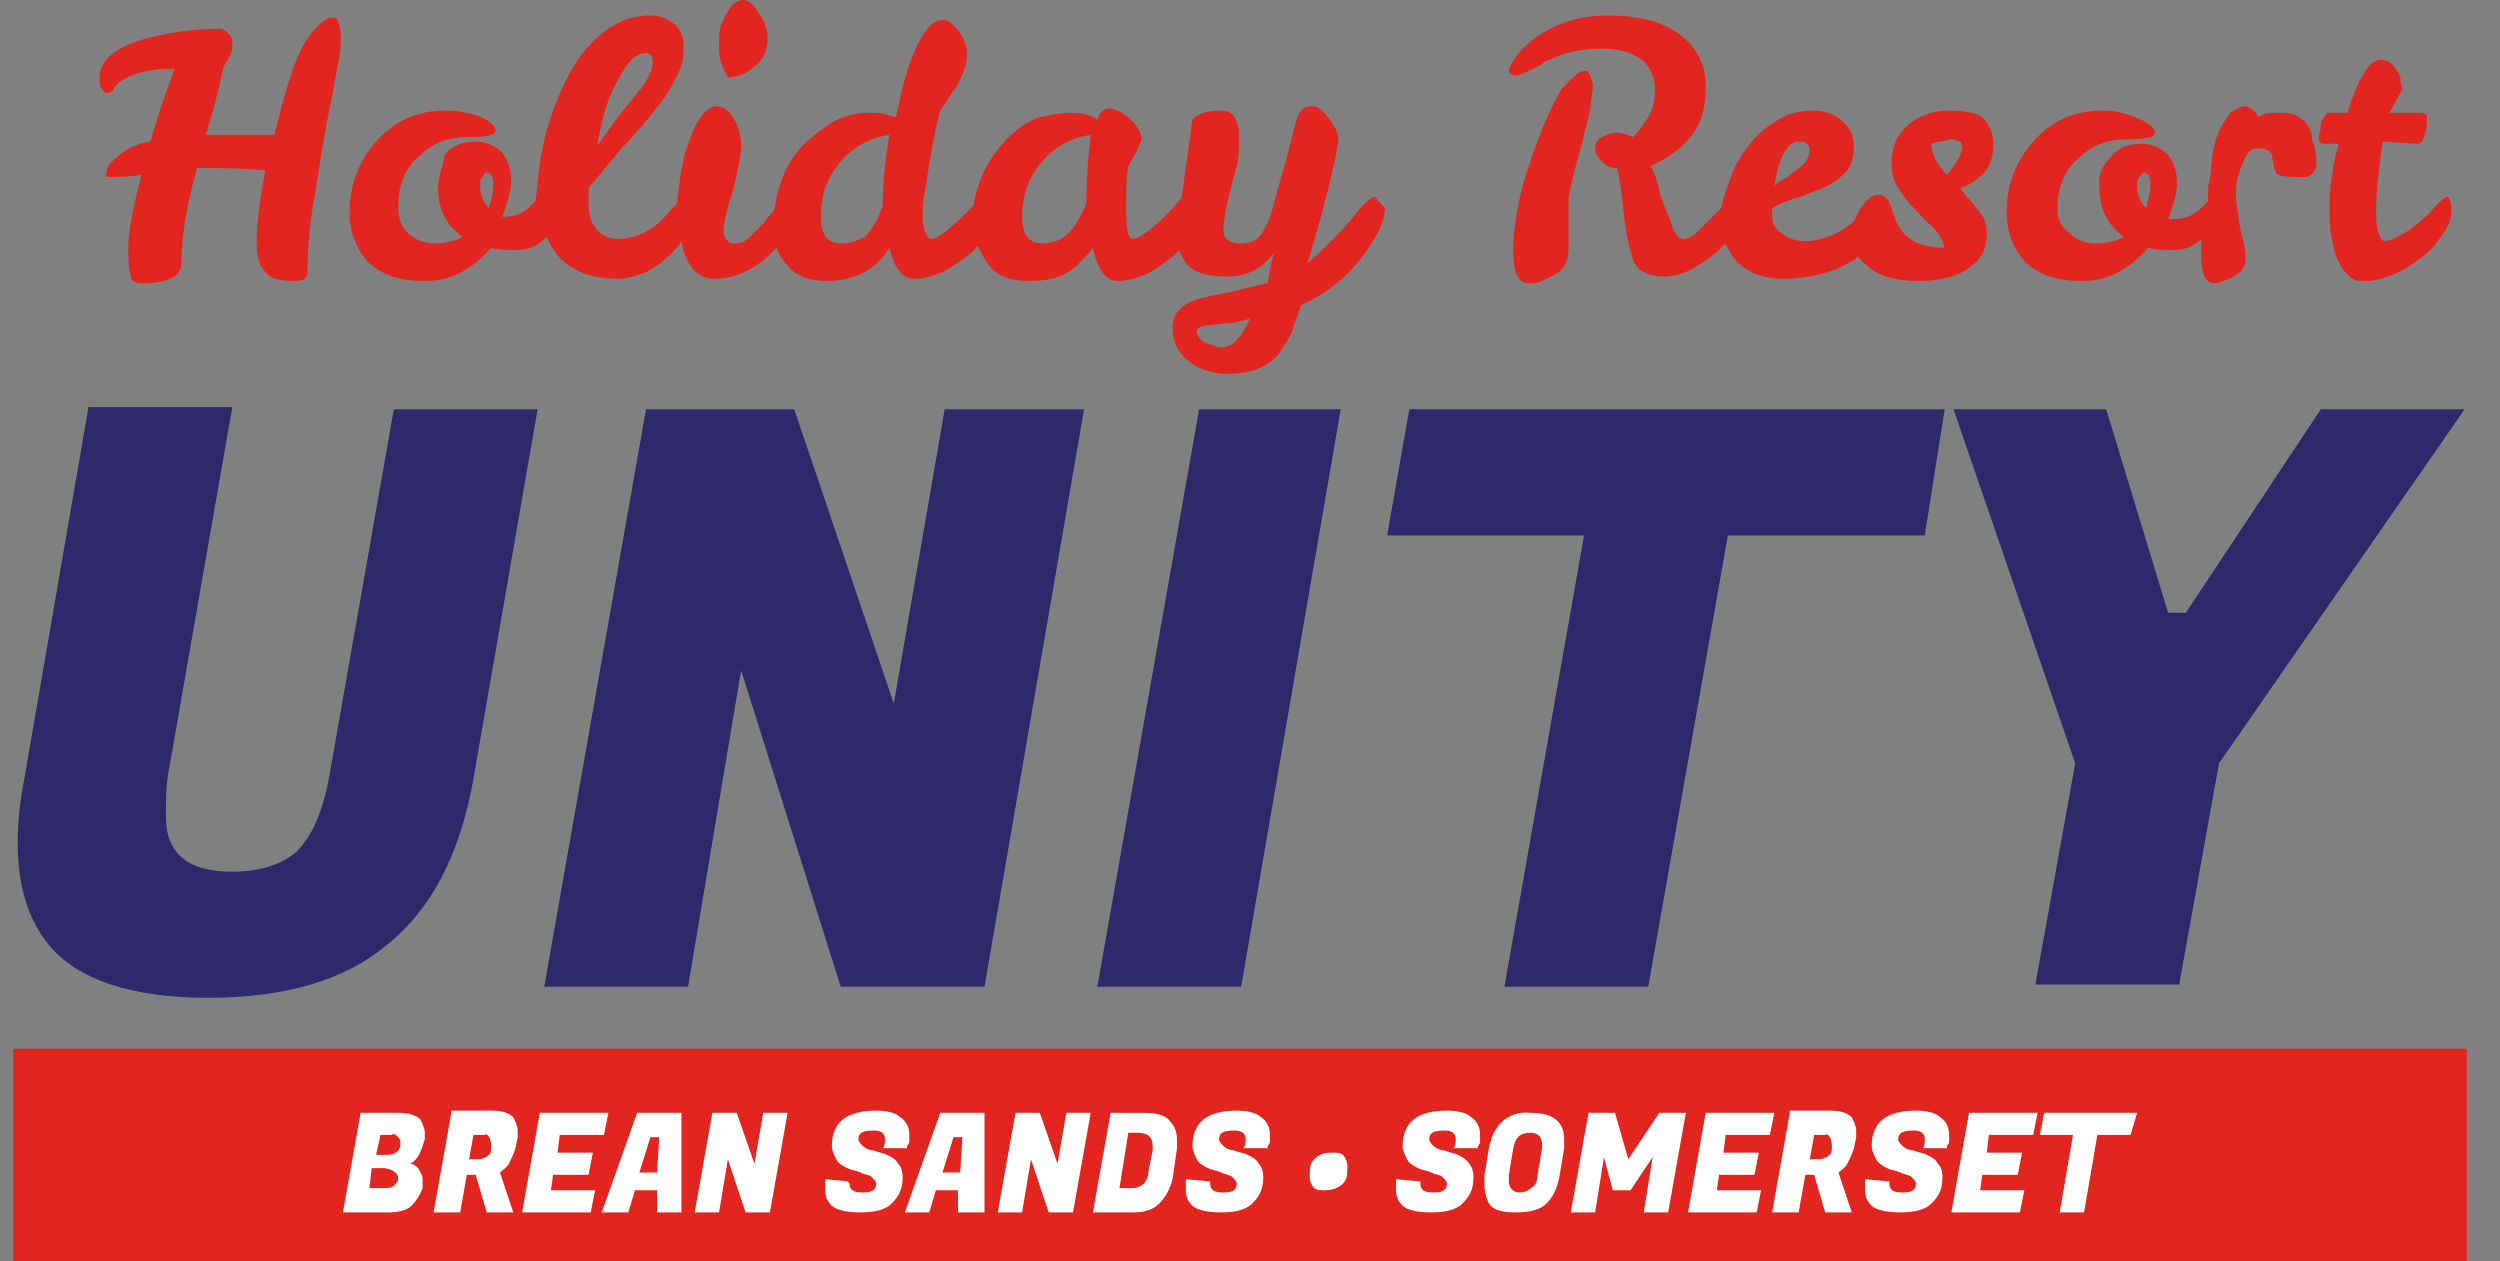
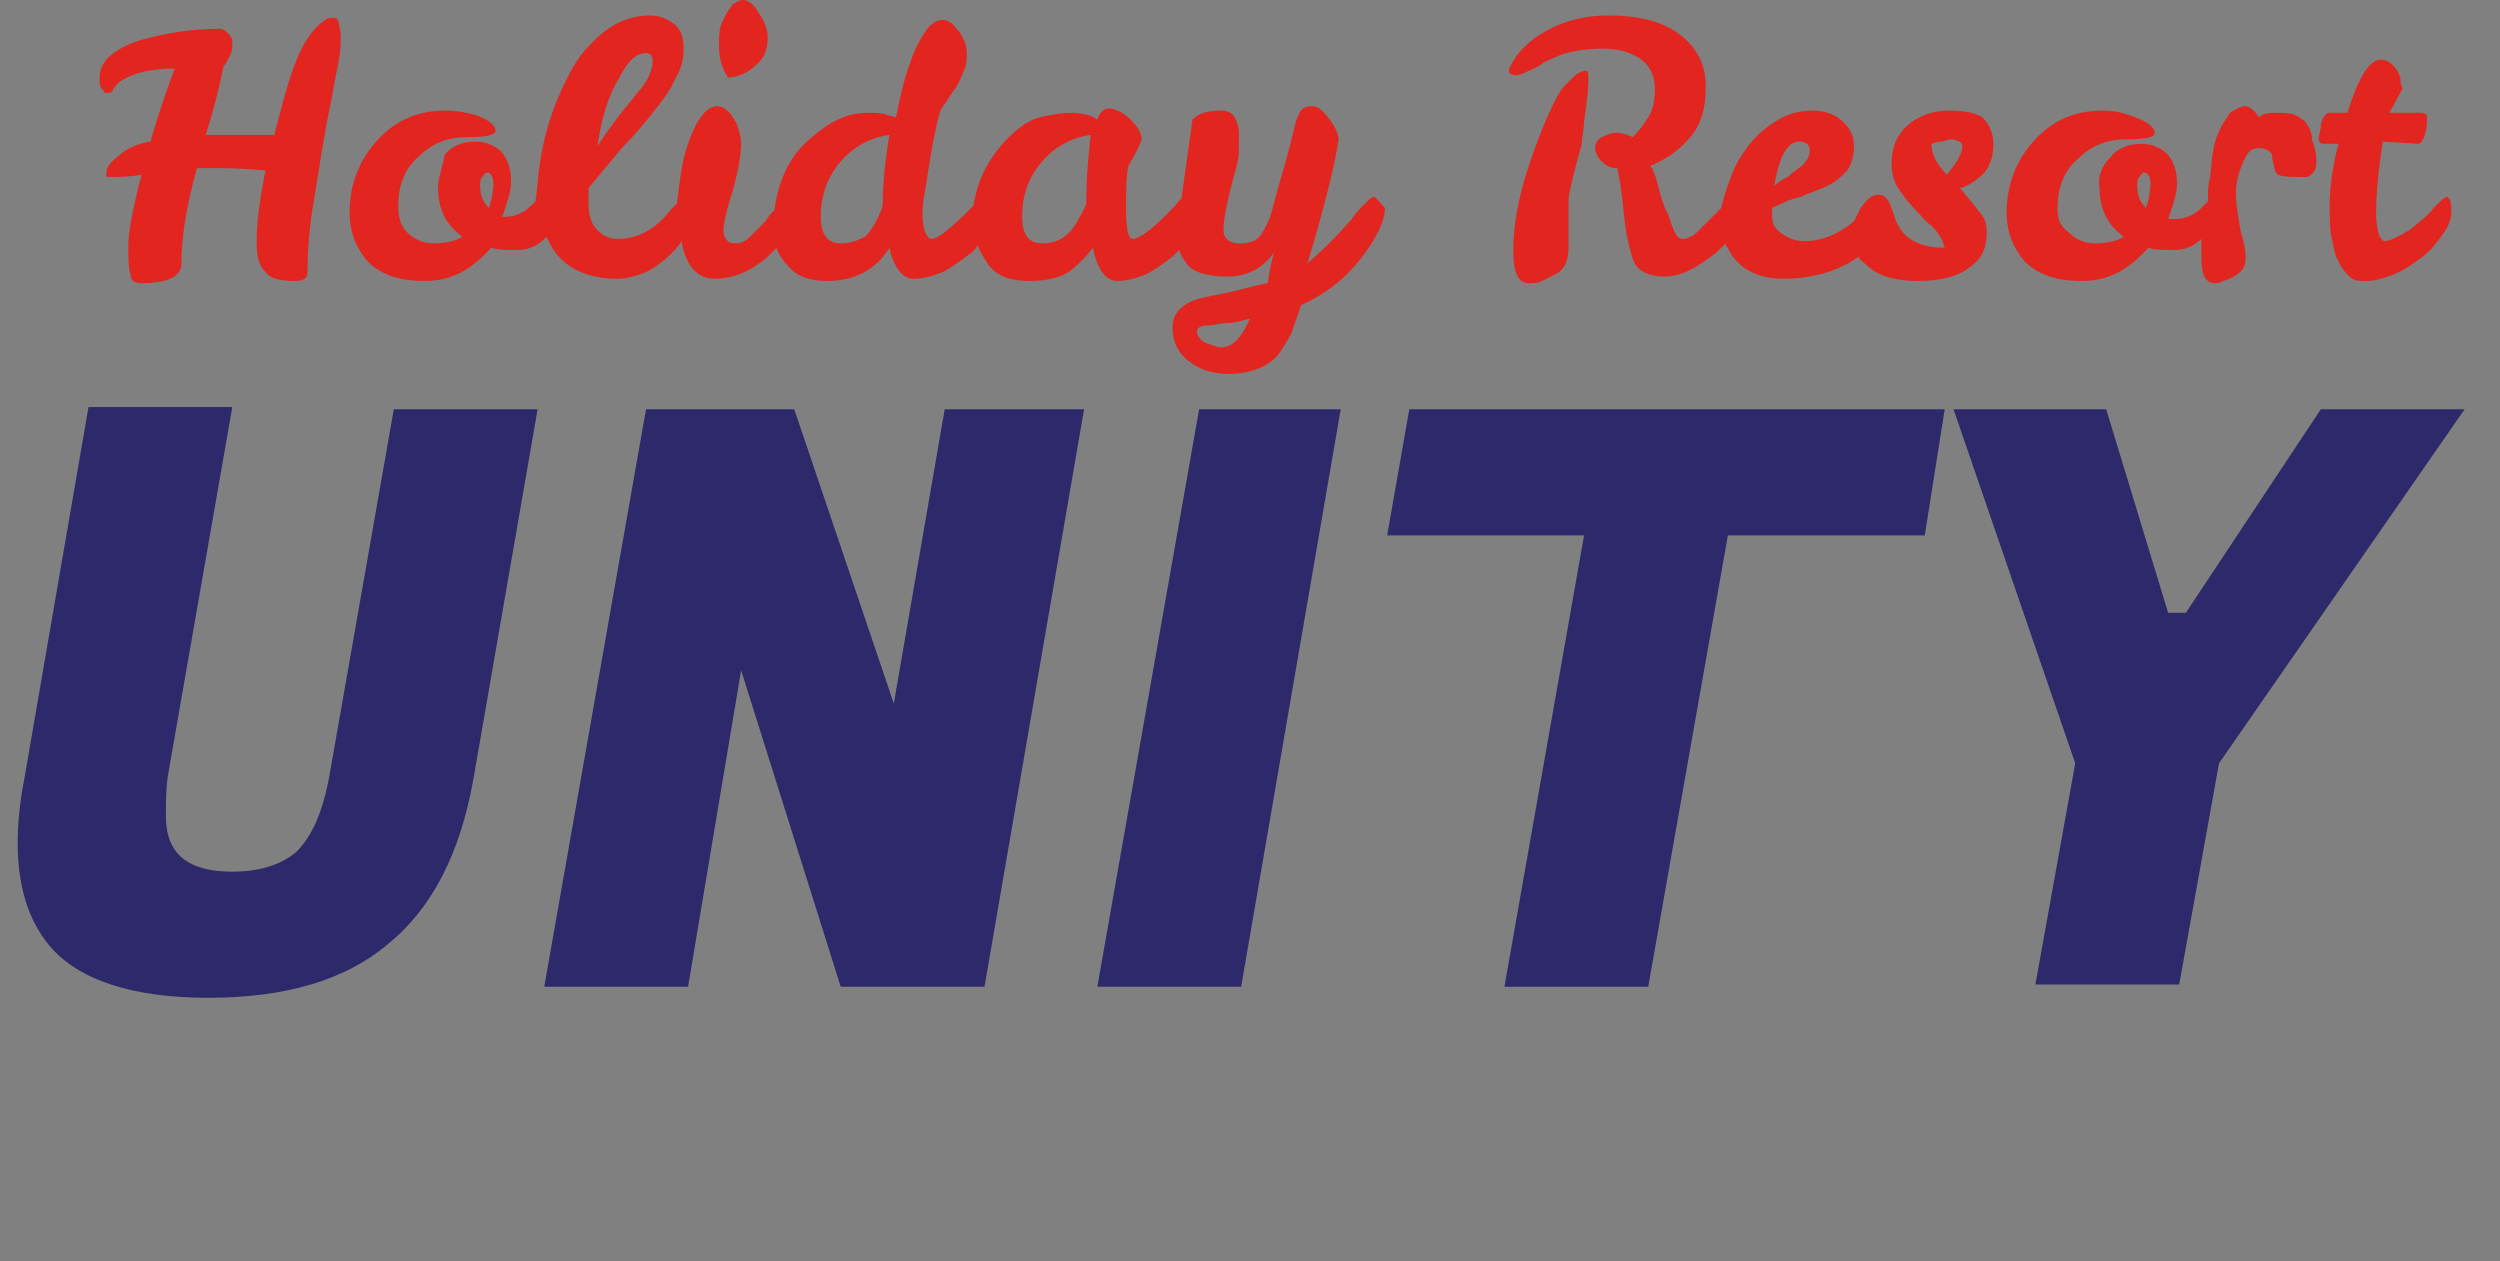
<svg xmlns="http://www.w3.org/2000/svg" version="1.1" id="Layer_1" x="0px" y="0px" viewBox="0 0 113 57" style="enable-background:new 0 0 113 57;" xml:space="preserve">
  <rect x="0" y="0" width="113" height="57" fill="#808080" stroke="none" />
  <style type="text/css">
	.st0{fill:#2E296A;}
	.st1{fill:#E3251F;}
	.st2{fill:#FFFFFF;}
</style>
  <g>
    <path class="st0" d="M21.4,35.2l2.9-16.7h-6.5L14.9,35c-0.3,1.7-0.8,2.8-1.5,3.5c-0.7,0.6-1.7,0.9-2.9,0.9c-2,0-3-0.8-3-2.5   c0-0.7,0-1.3,0.1-1.9l2.9-16.6H4L1.1,35.2c-0.2,1-0.3,2-0.3,2.9c0,2,0.5,3.5,1.4,4.6c1.3,1.6,3.8,2.4,7.2,2.4   c3.5,0,6.2-0.8,8.1-2.4C19.5,41.1,20.8,38.6,21.4,35.2 M42.7,18.5l-2.3,13.3l-4.5-13.3h-6.7l-4.6,26.1h6.5l2.4-14.3l4.5,14.3h6.5   l4.5-26.1H42.7L42.7,18.5z M54.2,18.5l-4.6,26.1h6.5l4.5-26.1H54.2L54.2,18.5z M87.9,18.5H63.7l-1,5.7h8.9L68,44.6h6.5l3.6-20.4   h8.9L87.9,18.5L87.9,18.5z M98,27.7l-2.8-9.2h-6.9l5.5,16l-1.8,10h6.5l1.8-10l11.1-16h-6.5l-6.1,9.2H98L98,27.7z" />
-     <polygon class="st1" points="0.6,57 111.5,57 111.5,47.4 0.6,47.4 0.6,57  " />
-     <path class="st2" d="M16.3,50.3l-0.8,4.5h2.1c0.4,0,0.8-0.1,1-0.3c0.2-0.2,0.4-0.5,0.5-0.8l0-0.2c0-0.1,0-0.2,0-0.2   c0-0.2-0.1-0.3-0.2-0.5c-0.1-0.1-0.2-0.2-0.4-0.2l0,0c0.1,0,0.2-0.1,0.3-0.2c0.1-0.1,0.2-0.3,0.3-0.6l0.1-0.3c0-0.1,0-0.2,0-0.3   c0-0.2-0.1-0.4-0.2-0.6c-0.2-0.2-0.5-0.3-1-0.3H16.3L16.3,50.3z M18,53.3c0,0.1-0.1,0.2-0.2,0.3c-0.1,0.1-0.3,0.1-0.5,0.1h0h-0.6   l0.1-0.9h0.6C17.9,52.9,18,53.1,18,53.3 M18,51.4c0.1,0.1,0.1,0.2,0.1,0.3c0,0.3-0.2,0.5-0.6,0.5h-0.5l0.2-0.9h0.5   C17.8,51.2,17.9,51.3,18,51.4 M20.4,50.3l-0.8,4.5h1.2l0.3-1.7h0.4l0.5,1.7h1.2l-0.6-1.8c0.1-0.1,0.3-0.2,0.4-0.4   c0.1-0.2,0.2-0.4,0.3-0.7l0.1-0.5c0-0.1,0-0.2,0-0.3c0-0.2-0.1-0.4-0.2-0.6c-0.2-0.2-0.5-0.3-1-0.3H20.4L20.4,50.3z M22.2,51.8   c0,0.2,0,0.3-0.1,0.4c-0.1,0.1-0.3,0.2-0.5,0.2h-0.4l0.2-1.1h0.5C22,51.2,22.2,51.4,22.2,51.8 M26.9,53.8h-2l0.1-0.7h1.6l0.2-1   h-1.6l0.1-0.8h2l0.2-1h-3.1l-0.8,4.5h3.1L26.9,53.8L26.9,53.8z M30.8,54.8l0-4.5h-2l-1.6,4.5h1.2l0.3-1h1l0,1H30.8L30.8,54.8z    M29.8,51.4l-0.1,1.6h-0.8l0.5-1.6H29.8L29.8,51.4z M34.5,50.3l-0.4,2.3l-0.8-2.3h-1.1l-0.8,4.5h1.1l0.4-2.4l0.8,2.4h1.1l0.8-4.5   H34.5L34.5,50.3z M38.4,53.4L38.4,53.4l-1.1-0.1l0,0.1c0,0.1,0,0.3,0,0.4c0,0.3,0.1,0.5,0.3,0.7c0.2,0.2,0.7,0.3,1.3,0.3   s1.1-0.1,1.4-0.4c0.3-0.3,0.5-0.6,0.5-1.2c0-0.3-0.1-0.5-0.2-0.6c-0.1-0.2-0.3-0.3-0.5-0.4c-0.2-0.1-0.4-0.1-0.6-0.2   c-0.2,0-0.4-0.1-0.5-0.2c-0.1-0.1-0.2-0.2-0.2-0.3c0-0.3,0.2-0.4,0.7-0.4c0.3,0,0.5,0.1,0.5,0.4c0,0.1,0,0.3-0.1,0.4h1.1l0-0.1   c0,0,0.1-0.1,0.1-0.2c0-0.1,0-0.2,0-0.3c0-0.3-0.1-0.6-0.4-0.8c-0.2-0.2-0.6-0.3-1.1-0.3c-1.3,0-2,0.5-2,1.6c0,0.2,0.1,0.4,0.2,0.6   c0.1,0.2,0.3,0.3,0.5,0.4c0.2,0.1,0.4,0.1,0.6,0.2c0.2,0.1,0.4,0.1,0.5,0.2c0.1,0.1,0.2,0.2,0.2,0.3c0,0.3-0.2,0.4-0.6,0.4   c-0.4,0-0.6-0.1-0.6-0.4C38.3,53.4,38.3,53.4,38.4,53.4 M44.5,54.8l0-4.5h-2l-1.6,4.5H42l0.3-1h1l0,1H44.5L44.5,54.8z M43.5,51.4   l-0.1,1.6h-0.8l0.5-1.6H43.5L43.5,51.4z M48.2,50.3l-0.4,2.3L47,50.3h-1.1l-0.8,4.5h1.1l0.4-2.4l0.8,2.4h1.1l0.8-4.5H48.2   L48.2,50.3z M50.2,50.3l-0.8,4.5h1.8c0.5,0,0.9-0.1,1.2-0.4c0.3-0.3,0.5-0.7,0.6-1.1l0.2-1.4c0-0.1,0-0.2,0-0.4   c0-0.3-0.1-0.6-0.3-0.8c-0.2-0.3-0.6-0.4-1.2-0.4H50.2L50.2,50.3z M52.1,51.8c0,0.1,0,0.2,0,0.2l-0.2,1c0,0.2-0.1,0.4-0.2,0.5   c-0.1,0.1-0.3,0.2-0.5,0.2h-0.6l0.4-2.5h0.4C51.9,51.2,52.1,51.4,52.1,51.8 M54.7,53.4L54.7,53.4l-1.1-0.1l0,0.1c0,0.1,0,0.3,0,0.4   c0,0.3,0.1,0.5,0.3,0.7c0.2,0.2,0.7,0.3,1.3,0.3c0.6,0,1.1-0.1,1.4-0.4c0.3-0.3,0.5-0.6,0.5-1.2c0-0.3-0.1-0.5-0.2-0.6   c-0.1-0.2-0.3-0.3-0.5-0.4c-0.2-0.1-0.4-0.1-0.6-0.2c-0.2,0-0.4-0.1-0.5-0.2c-0.1-0.1-0.2-0.2-0.2-0.3c0-0.3,0.2-0.4,0.7-0.4   c0.3,0,0.5,0.1,0.5,0.4c0,0.1,0,0.3-0.1,0.4h1.1l0-0.1c0,0,0.1-0.1,0.1-0.2c0-0.1,0-0.2,0-0.3c0-0.3-0.1-0.6-0.4-0.8   c-0.2-0.2-0.6-0.3-1.1-0.3c-1.3,0-2,0.5-2,1.6c0,0.2,0.1,0.4,0.2,0.6c0.1,0.2,0.3,0.3,0.5,0.4c0.2,0.1,0.4,0.1,0.6,0.2   c0.2,0.1,0.4,0.1,0.5,0.2c0.1,0.1,0.2,0.2,0.2,0.3c0,0.3-0.2,0.4-0.6,0.4c-0.4,0-0.6-0.1-0.6-0.4C54.7,53.4,54.7,53.4,54.7,53.4    M59.4,53.7c0.1,0.1,0.3,0.1,0.5,0.1c0.3,0,0.6-0.1,0.8-0.3c0.2-0.2,0.2-0.4,0.2-0.8c0-0.2-0.1-0.4-0.2-0.5   c-0.1-0.1-0.3-0.1-0.5-0.1c-0.4,0-0.6,0.1-0.8,0.3c-0.2,0.2-0.2,0.4-0.2,0.8C59.2,53.4,59.3,53.6,59.4,53.7 M64.2,53.4L64.2,53.4   l-1.1-0.1l0,0.1c0,0.1,0,0.3,0,0.4c0,0.3,0.1,0.5,0.3,0.7c0.2,0.2,0.7,0.3,1.3,0.3c0.6,0,1.1-0.1,1.4-0.4c0.3-0.3,0.5-0.6,0.5-1.2   c0-0.3-0.1-0.5-0.2-0.6c-0.1-0.2-0.3-0.3-0.5-0.4c-0.2-0.1-0.4-0.1-0.6-0.2c-0.2,0-0.4-0.1-0.5-0.2c-0.1-0.1-0.2-0.2-0.2-0.3   c0-0.3,0.2-0.4,0.7-0.4c0.3,0,0.5,0.1,0.5,0.4c0,0.1,0,0.3-0.1,0.4h1.1l0-0.1c0,0,0.1-0.1,0.1-0.2c0-0.1,0-0.2,0-0.3   c0-0.3-0.1-0.6-0.4-0.8c-0.2-0.2-0.6-0.3-1.1-0.3c-1.3,0-2,0.5-2,1.6c0,0.2,0.1,0.4,0.2,0.6c0.1,0.2,0.3,0.3,0.5,0.4   c0.2,0.1,0.4,0.1,0.6,0.2c0.2,0.1,0.4,0.1,0.5,0.2c0.1,0.1,0.2,0.2,0.2,0.3c0,0.3-0.2,0.4-0.6,0.4c-0.4,0-0.6-0.1-0.6-0.4   C64.2,53.4,64.2,53.4,64.2,53.4 M67.3,51.9l-0.2,1.2c0,0.2,0,0.3,0,0.5c0,0.3,0.1,0.6,0.2,0.8c0.2,0.3,0.6,0.4,1.2,0.4   c0.6,0,1.1-0.1,1.4-0.4c0.3-0.3,0.5-0.7,0.6-1.3l0.2-1.2c0-0.2,0-0.3,0-0.4c0-0.8-0.5-1.2-1.5-1.2C68.2,50.2,67.5,50.8,67.3,51.9    M68.2,53.4c0-0.1,0-0.2,0-0.3l0.2-1.2c0.1-0.5,0.3-0.7,0.8-0.7c0.3,0,0.5,0.2,0.5,0.5c0,0.1,0,0.1,0,0.2l-0.2,1.2   c0,0.3-0.1,0.5-0.3,0.6c-0.1,0.1-0.3,0.2-0.5,0.2C68.4,53.9,68.2,53.7,68.2,53.4 M71.8,50.3l-0.8,4.5h1.1l0.4-2.5l0.4,1.5h0.8   l1-1.5l-0.4,2.5h1.1l0.8-4.5h-1.2l-1.4,2.1L73,50.3H71.8L71.8,50.3z M79.6,53.8h-2l0.1-0.7h1.6l0.2-1h-1.6l0.1-0.8h2l0.2-1h-3.1   l-0.8,4.5h3.1L79.6,53.8L79.6,53.8z M80.9,50.3l-0.8,4.5h1.2l0.3-1.7H82l0.5,1.7h1.2l-0.6-1.8c0.1-0.1,0.3-0.2,0.4-0.4   c0.1-0.2,0.2-0.4,0.3-0.7l0.1-0.5c0-0.1,0-0.2,0-0.3c0-0.2-0.1-0.4-0.2-0.6c-0.2-0.2-0.5-0.3-1-0.3H80.9L80.9,50.3z M82.8,51.8   c0,0.2,0,0.3-0.1,0.4c-0.1,0.1-0.3,0.2-0.5,0.2h-0.4l0.2-1.1h0.5C82.6,51.2,82.8,51.4,82.8,51.8 M85.4,53.4L85.4,53.4l-1.1-0.1   l0,0.1c0,0.1,0,0.3,0,0.4c0,0.3,0.1,0.5,0.3,0.7c0.2,0.2,0.7,0.3,1.3,0.3c0.6,0,1.1-0.1,1.4-0.4c0.3-0.3,0.5-0.6,0.5-1.2   c0-0.3-0.1-0.5-0.2-0.6c-0.1-0.2-0.3-0.3-0.5-0.4c-0.2-0.1-0.4-0.1-0.6-0.2c-0.2,0-0.4-0.1-0.5-0.2c-0.1-0.1-0.2-0.2-0.2-0.3   c0-0.3,0.2-0.4,0.7-0.4c0.3,0,0.5,0.1,0.5,0.4c0,0.1,0,0.3-0.1,0.4h1.1l0-0.1c0,0,0.1-0.1,0.1-0.2c0-0.1,0-0.2,0-0.3   c0-0.3-0.1-0.6-0.4-0.8c-0.2-0.2-0.6-0.3-1.1-0.3c-1.3,0-2,0.5-2,1.6c0,0.2,0.1,0.4,0.2,0.6c0.1,0.2,0.3,0.3,0.5,0.4   c0.2,0.1,0.4,0.1,0.6,0.2c0.2,0.1,0.4,0.1,0.5,0.2c0.1,0.1,0.2,0.2,0.2,0.3c0,0.3-0.2,0.4-0.6,0.4c-0.4,0-0.6-0.1-0.6-0.4   C85.4,53.4,85.4,53.4,85.4,53.4 M91.5,53.8h-2l0.1-0.7h1.6l0.2-1h-1.6l0.1-0.8h2l0.2-1H89l-0.8,4.5h3.1L91.5,53.8L91.5,53.8z    M96.6,50.3h-4.2l-0.2,1h1.5l-0.6,3.5h1.1l0.6-3.5h1.5L96.6,50.3L96.6,50.3z" />
    <path class="st1" d="M34.1,3c0.4-0.3,0.6-0.7,0.6-1.3c0-0.3-0.1-0.7-0.4-1.1C34.1,0.2,33.8,0,33.6,0c-0.2,0-0.3,0.1-0.5,0.2   c-0.1,0.2-0.3,0.4-0.4,0.7c-0.2,0.3-0.2,0.7-0.2,1.2c0,0.5,0.1,0.9,0.4,1.4C33.3,3.5,33.8,3.3,34.1,3" />
-     <path class="st1" d="M71.7,3.2c-0.2,0-0.4,0.1-0.6,0.3c-0.2,0.2-0.3,0.3-0.5,0.5c-0.5,0.8-1,2-1.5,3.5c-0.5,1.5-0.7,2.8-0.7,3.8   c0,1,0.2,1.5,0.7,1.5c0.2,0,0.4,0,0.6-0.1c0.2-0.1,0.4-0.2,0.6-0.3c0.4-0.2,0.6-0.6,0.6-1.2V9c0-0.2,0.2-1.1,0.6-2.5   c0.1-0.5,0.3-1.1,0.4-1.7c0-0.3,0.1-0.7,0.1-1C71.9,3.4,71.8,3.2,71.7,3.2" />
+     <path class="st1" d="M71.7,3.2c-0.2,0-0.4,0.1-0.6,0.3c-0.2,0.2-0.3,0.3-0.5,0.5c-0.5,0.8-1,2-1.5,3.5c-0.5,1.5-0.7,2.8-0.7,3.8   c0,1,0.2,1.5,0.7,1.5c0.2,0,0.4,0,0.6-0.1c0.2-0.1,0.4-0.2,0.6-0.3c0.4-0.2,0.6-0.6,0.6-1.2V9c0-0.2,0.2-1.1,0.6-2.5   c0-0.3,0.1-0.7,0.1-1C71.9,3.4,71.8,3.2,71.7,3.2" />
    <path class="st1" d="M110.6,8.9c-0.1,0-0.3,0.2-0.6,0.5c-0.2,0.3-0.6,0.6-1.1,1c-0.5,0.3-0.9,0.5-1.1,0.5c-0.2,0-0.4-0.4-0.4-1.3   c0-0.8,0.1-1.9,0.3-3.2l1.6,0.1c0.1,0,0.2-0.1,0.3-0.4c0.1-0.3,0.1-0.5,0.1-0.7c0-0.1,0-0.1,0-0.2c0,0-0.1-0.1-0.3-0.1   c-0.2,0-0.7,0-1.4,0l0.6-1.1c-0.1-0.2-0.1-0.3-0.1-0.5c-0.2-0.5-0.5-0.8-0.9-0.8c-0.5,0-1,0.8-1.5,2.4c-0.2,0-0.3,0-0.5,0h-0.4   c-0.2,0.2-0.3,0.4-0.3,0.6c0,0.2-0.1,0.4-0.1,0.6c0,0.1,0.1,0.2,0.2,0.2h0.7c-0.3,1.1-0.4,2.1-0.4,2.7c0,0.7,0,1.2,0.1,1.6   c0.1,0.4,0.1,0.7,0.3,1c0.1,0.3,0.3,0.5,0.5,0.7c0.2,0.2,0.4,0.2,0.8,0.2c0.3,0,0.7-0.1,1.2-0.3c0.5-0.2,0.9-0.5,1.3-0.8   c0.4-0.3,0.7-0.7,0.9-1c0.3-0.4,0.4-0.7,0.4-1.1C110.8,9.1,110.7,8.9,110.6,8.9" />
    <path class="st1" d="M15.1,0.8c-0.1,0-0.3,0-0.4,0.1c-0.3,0.2-0.6,0.5-0.9,1c-0.5,0.8-0.9,2.2-1.4,4.2c-0.9,0-2,0-3.1,0   C9.8,4.5,10,3.5,10.1,3c0.1-0.1,0.2-0.3,0.3-0.5c0.1-0.2,0.1-0.4,0.1-0.6c0-0.2-0.1-0.3-0.2-0.4C10.1,1.3,10,1.3,10,1.3h0   c-1.4,0-2.5,0.2-3.6,0.5c-1.3,0.4-1.9,1-1.9,1.7c0,0.2,0,0.4,0.1,0.5c0.1,0.1,0.1,0.2,0.2,0.2c0.1,0,0.2,0,0.3-0.1   C5.1,4,5.3,3.8,5.4,3.7C6,3.3,6.8,3.1,7.9,3.1C7.6,3.9,7.2,5,6.8,6.4C6.1,6.5,5.6,6.8,5.3,7.1C4.9,7.4,4.8,7.6,4.8,7.9   C4.8,8,4.8,8,5,8c0.3,0,0.8,0,1.4-0.1C6,9.4,5.8,10.5,5.8,11.1c0,0.6,0,1,0.1,1.3c0,0.3,0.2,0.4,0.5,0.4c1.2,0,1.8-0.3,1.8-0.9   c0-1.1,0.2-2.5,0.7-4.3c0.1,0,0.2,0,0.3,0h0.6c0.3,0,1,0,2.2,0.1c-0.3,1.5-0.4,2.5-0.4,3.2c0,0.7,0.1,1.1,0.4,1.4   c0.2,0.3,0.7,0.4,1.3,0.4c0.4,0,0.6-0.1,0.6-0.4c0-1.1,0.1-2.2,0.3-3.3c0.2-1.2,0.4-2.7,0.8-4.6c0.1-0.6,0.2-1.1,0.3-1.6   c0.1-0.5,0.1-0.9,0.1-1.3C15.3,1,15.3,0.8,15.1,0.8" />
    <path class="st1" d="M104.2,5.5c-0.4-0.3-0.5-0.4-1.2-0.4c-0.4,0-0.7,0-0.9,0.2c-0.1-0.2-0.4-0.5-0.6-0.5c-0.2,0-0.4,0.1-0.7,0.3   l-0.2,0.3c-0.6,0.9-0.6,1.6-0.7,2.6c-0.1,0.3-0.1,0.7-0.1,1.1c-0.1,0.1-0.2,0.2-0.3,0.3c-0.3,0.3-0.7,0.5-1.2,0.5H98   c0.2-0.6,0.4-1.1,0.4-1.6c0-0.5-0.1-0.9-0.4-1.3c-0.3-0.3-0.7-0.5-1.2-0.5c-0.6,0-1.1,0.2-1.4,0.6c-0.4,0.4-0.6,0.9-0.5,1.4   c0,1,0.4,1.7,1.1,2.2c-0.3,0.2-0.8,0.3-1.3,0.3c-0.5,0-0.9-0.2-1.2-0.5C93.1,10.2,93,9.9,93,9.4c0-0.9,0.3-1.7,0.9-2.2   c0.6-0.6,1.3-0.9,2.2-0.9c0.9,0,1.3-0.1,1.3-0.3c0-0.2-0.3-0.5-0.9-0.7C96,5.1,95.6,5,95,5c-1.3,0-2.3,0.5-3.1,1.4   c-0.8,0.9-1.2,2-1.2,3.2c0,0.9,0.3,1.6,0.8,2.2c0.6,0.6,1.4,0.9,2.6,0.9c1.2,0,2.1-0.5,3-1.5c0.3,0.1,0.7,0.1,1.2,0.1   c0.5,0,0.9-0.2,1.2-0.5c0,0,0,0,0,0c0,0.1,0,0.2,0,0.3c0,0.6,0,1,0.1,1.3c0.1,0.3,0.3,0.4,0.5,0.4c0.1,0,0.2,0,0.4-0.1   c0.9-0.3,1-0.7,1-1c0-0.2,0-0.4-0.1-0.8c-0.1-0.4-0.1-0.3-0.2-0.9l-0.1-0.7c-0.1-0.8,0-1.3,0.3-2c0.2-0.4,0.3-0.6,0.7-0.6   c0.3,0,0.5,0.1,0.6,0.3c0,0.3,0.1,0.5,0.1,0.6c0.1,0.3,0.1,0.4,1.1,0.4c0.1,0,0.3,0,0.4,0c0.2-0.1,0.4-0.3,0.4-0.6   c0-0.3,0-0.6-0.2-1.1C104.5,6,104.4,5.8,104.2,5.5 M97,9.4c-0.3-0.3-0.4-0.6-0.4-1c0-0.1,0-0.3,0.1-0.4c0.1-0.1,0.1-0.2,0.2-0.2   c0.2,0,0.3,0.2,0.3,0.5C97.2,8.7,97.1,9.1,97,9.4" />
    <path class="st1" d="M62.1,8.9c-0.1,0-0.2,0.1-0.4,0.3c-0.2,0.2-0.4,0.4-0.6,0.7c-0.7,0.8-1.3,1.4-2,2c0.9-3,1.3-4.8,1.4-5.6   c0-0.2-0.1-0.5-0.4-0.9c-0.3-0.4-0.5-0.6-0.8-0.6c-0.3,0-0.5,0.1-0.6,0.4c-0.1,0.1-0.2,0.6-0.4,1.4c-0.2,0.8-0.5,1.7-0.8,2.9   c-0.1,0.4-0.3,0.8-0.5,1.1c-0.2,0.3-0.5,0.4-1,0.4c-0.4,0-0.7-0.2-0.7-0.6c0-0.5,0.2-1.5,0.6-2.9C56,7.1,56,6.8,56,6.6   c0-0.3,0-0.5,0-0.7c-0.1-0.6-0.3-0.9-0.8-0.9c-0.6,0-1,0.1-1.3,0.4L53.4,9c-0.1,0-0.1,0.1-0.2,0.2c-1,1.1-1.7,1.6-2,1.6   c-0.2,0-0.3-0.4-0.3-1.3c0-0.9,0-1.5,0.1-2c0.3-0.5,0.5-0.9,0.6-1.2c0-0.3-0.2-0.6-0.5-0.9c-0.3-0.3-0.7-0.5-1-0.5   c-0.2,0-0.4,0.2-0.5,0.5c-0.3-0.2-0.7-0.3-1.2-0.3c-0.5,0-0.9,0.1-1.4,0.2c-0.4,0.1-0.9,0.4-1.4,0.9C44.8,7,44.2,8,44,9.3   c-1,1-1.6,1.5-1.9,1.5c-0.2,0-0.4-0.4-0.4-1.1c0-0.2,0-0.6,0.1-1C42,7.4,42.2,6.1,42.5,5c0.1-0.2,0.3-0.4,0.4-0.6   C43,4.2,43.2,4,43.3,3.8c0.1-0.2,0.2-0.4,0.3-0.7c0.1-0.2,0.1-0.5,0.1-0.7c0-0.3-0.1-0.6-0.3-0.9c-0.3-0.4-0.5-0.6-0.8-0.6   c-0.2,0-0.4,0.1-0.6,0.3c-0.6,0.7-1.1,2-1.5,4.1l-0.4-0.1c-0.2-0.1-0.5-0.1-0.9-0.1c-0.9,0-1.7,0.4-2.5,1.1c-1,0.8-1.5,1.9-1.7,3.3   c-0.1,0.1-0.3,0.3-0.4,0.5c-0.2,0.2-0.5,0.5-0.7,0.7c-0.2,0.2-0.4,0.3-0.6,0.3c-0.2,0-0.3,0-0.4-0.1c-0.1-0.1-0.2-0.2-0.2-0.5   c0-0.2,0.1-0.8,0.4-1.7c0.3-1.1,0.4-1.8,0.4-2.2c0-0.3-0.1-0.6-0.2-0.9C33,5,32.7,4.8,32.4,4.8c-0.5,0-1,0.7-1.4,2   c-0.2,0.7-0.3,1.5-0.4,2.4c-0.1,0.1-0.2,0.2-0.3,0.3c-0.7,0.9-1.5,1.3-2.4,1.3c-0.3,0-0.6-0.1-0.9-0.4c-0.3-0.3-0.4-0.7-0.4-1.3   V8.5c0.5-0.6,1-1.2,1.5-1.8c0.5-0.5,1-1.1,1.4-1.6c0.4-0.5,0.8-1,1-1.5c0.3-0.5,0.4-0.9,0.4-1.4c0-0.5-0.1-0.8-0.4-1.1   c-0.3-0.2-0.6-0.4-1.1-0.4c-1,0-1.9,0.4-2.8,1.4c-0.4,0.4-0.7,0.9-1,1.5c-0.6,1.2-1,2.4-1.2,3.8c-0.1,0.6-0.1,1.1-0.2,1.7   c-0.1,0.1-0.1,0.1-0.2,0.2c-0.3,0.3-0.7,0.5-1.2,0.5h-0.1c0.2-0.6,0.4-1.1,0.4-1.6c0-0.5-0.1-0.9-0.4-1.3c-0.3-0.3-0.7-0.5-1.2-0.5   c-0.6,0-1.1,0.2-1.4,0.6C20,7.6,19.8,8,19.8,8.5c0,1,0.4,1.7,1.1,2.2c-0.3,0.2-0.8,0.3-1.3,0.3c-0.5,0-0.9-0.2-1.2-0.5   c-0.3-0.3-0.4-0.7-0.4-1.2c0-0.9,0.3-1.7,0.9-2.2c0.6-0.6,1.3-0.9,2.2-0.9c0.9,0,1.3-0.1,1.3-0.3c0-0.2-0.3-0.5-0.9-0.7   C21.1,5.1,20.7,5,20.1,5c-1.3,0-2.3,0.5-3.1,1.4c-0.8,0.9-1.2,2-1.2,3.2c0,0.9,0.3,1.6,0.8,2.2c0.6,0.6,1.4,0.9,2.6,0.9   c1.2,0,2.1-0.5,3-1.5c0.3,0.1,0.7,0.1,1.2,0.1c0.5,0,0.9-0.2,1.2-0.5c0,0,0.1-0.1,0.1-0.1c0,0.1,0.1,0.1,0.1,0.2   c0.5,1.1,1.6,1.7,3.1,1.7c0.4,0,0.8-0.1,1.3-0.3c0.4-0.2,0.8-0.5,1.1-0.8c0.2-0.2,0.4-0.4,0.5-0.6c0.2,1.1,0.7,1.7,1.5,1.7   c0.8,0,1.6-0.3,2.4-1c0.1-0.1,0.3-0.3,0.4-0.4c0.1,0.3,0.3,0.6,0.5,0.8c0.4,0.5,1,0.7,1.8,0.7c1.2,0,2.2-0.5,2.8-1.5   c0.2,0.9,0.6,1.4,1.1,1.4c0.4,0,0.8-0.1,1.3-0.3c0.4-0.2,0.8-0.5,1.2-0.8c0.2-0.1,0.3-0.3,0.4-0.4c0.1,0.3,0.3,0.6,0.5,0.9   c0.4,0.5,1,0.7,1.8,0.7c0.7,0,1.3-0.1,1.8-0.4c0.4-0.3,0.8-0.7,1.1-1.1c0.2,1,0.6,1.5,1.1,1.5c0.4,0,0.8-0.1,1.3-0.3   c0.4-0.2,0.8-0.5,1.2-0.8c0.1-0.1,0.2-0.2,0.3-0.3c0.1,0.3,0.3,0.6,0.5,0.8c0.4,0.3,1,0.4,1.7,0.4c0.9,0,1.6-0.4,2.1-1.1   c-0.1,0.3-0.2,0.7-0.3,1.4c-0.6,0.1-1.2,0.3-1.7,0.4c-0.5,0.1-1,0.2-1.4,0.3c-0.4,0.1-0.7,0.3-0.9,0.5c-0.2,0.2-0.3,0.5-0.3,0.8   c0,0.6,0.2,1.1,0.7,1.5c0.5,0.4,1.1,0.6,1.8,0.6c1,0,1.8-0.3,2.3-0.9c0.2-0.3,0.4-0.6,0.6-1c0.1-0.4,0.3-0.8,0.4-1.2   c1.1-0.5,2-1.2,2.7-2.1c0.7-0.9,1.1-1.7,1.1-2.3C62.3,9.1,62.2,8.9,62.1,8.9 M28,3.5c0.4-0.8,0.8-1.1,1.2-1.1   c0.2,0,0.3,0.1,0.3,0.4c0,0.2-0.1,0.5-0.2,0.7c-0.1,0.2-0.3,0.5-0.5,0.7c-0.2,0.3-0.5,0.6-0.8,1c-0.3,0.4-0.6,0.8-1,1.4   C27.2,5.3,27.5,4.3,28,3.5 M22.1,9.4c-0.3-0.3-0.4-0.6-0.4-1c0-0.1,0-0.3,0.1-0.4c0.1-0.1,0.1-0.2,0.2-0.2c0.2,0,0.3,0.2,0.3,0.5   C22.3,8.7,22.2,9.1,22.1,9.4 M39.9,9.3c-0.2,0.6-0.5,1.1-0.8,1.4C38.7,10.9,38.4,11,38,11c-0.6,0-0.9-0.4-0.9-1.2   c0-1,0.3-1.8,0.9-2.5c0.6-0.7,1.4-1.1,2.2-1.2C40,7.3,39.9,8.3,39.9,9.3 M49.1,9.2C49,9.5,48.8,9.8,48.7,10c-0.4,0.7-0.9,1-1.6,1   c-0.6,0-0.9-0.4-0.9-1.2c0-1,0.3-1.8,0.9-2.5c0.6-0.7,1.4-1.1,2.2-1.2C49.2,7,49.1,8,49.1,9.2 M55.2,15.7c-0.2,0-0.4-0.1-0.7-0.2   c-0.2-0.1-0.4-0.3-0.4-0.5c0-0.2,0.2-0.3,0.6-0.3c0.2,0,0.5-0.1,0.8-0.1c0.3,0,0.6-0.1,1-0.2C56.1,15.3,55.7,15.7,55.2,15.7" />
    <path class="st1" d="M89.7,7.8C90,7.4,90.1,7,90.1,6.5c0-0.5-0.2-0.9-0.5-1.2C89.3,5.1,88.8,5,88.1,5c-0.7,0-1.3,0.2-1.8,0.6   c-0.6,0.5-0.8,1.1-0.8,1.8c0,0.4,0.1,0.8,0.3,1.1c0.2,0.3,0.4,0.6,0.7,0.9c0.3,0.3,0.5,0.6,0.8,0.8c0.3,0.3,0.5,0.6,0.6,1   c-0.8,0-1.4-0.2-1.8-0.6c-0.2-0.2-0.3-0.4-0.4-0.6c-0.2-0.6-0.3-0.9-0.4-1c-0.1-0.1-0.2-0.2-0.4-0.2c-0.3,0-0.5,0.2-0.8,0.6   C84,9.6,83.9,9.8,83.8,10c-0.7,0.6-1.5,0.9-2.2,0.9c-0.4,0-0.7-0.1-1-0.3c-0.3-0.2-0.5-0.4-0.5-0.8V9.4c0.4-0.2,0.8-0.4,1.3-0.5   c0.4-0.2,0.8-0.3,1.2-0.5c0.4-0.2,0.6-0.4,0.9-0.7c0.2-0.3,0.3-0.7,0.3-1.1c0-0.5-0.2-0.8-0.5-1.1C83,5.2,82.5,5,82,5   c-0.6,0-1.1,0.1-1.6,0.4c-0.5,0.3-0.9,0.6-1.3,1.1c-0.4,0.5-0.7,1-0.9,1.6C78,8.6,77.9,9,77.8,9.4c-0.1,0.1-0.3,0.3-0.4,0.4   c-0.2,0.2-0.5,0.5-0.7,0.7c-0.2,0.2-0.5,0.3-0.6,0.3c-0.2,0-0.3-0.1-0.4-0.3c-0.1-0.2-0.2-0.5-0.3-0.8C75.2,9.3,75.1,9,75,8.6   c-0.1-0.4-0.2-0.8-0.4-1.1c0.7-0.3,1.3-0.7,1.8-1.3c0.5-0.6,0.7-1.3,0.7-2.3c0-1.1-0.5-1.9-1.4-2.5c-0.8-0.5-1.8-0.7-3-0.7   c-1.2,0-2.3,0.3-3.3,1C69,2,68.7,2.3,68.5,2.6c-0.2,0.3-0.3,0.5-0.3,0.6c0,0.1,0.1,0.2,0.3,0.2c0.2,0,0.4-0.1,0.6-0.2   c0.2-0.1,0.5-0.2,0.7-0.4c0.3-0.1,0.6-0.3,1-0.4c0.4-0.1,0.9-0.2,1.7-0.2c0.7,0,1.3,0.2,1.7,0.5c0.4,0.3,0.6,0.8,0.6,1.3   c0,0.6-0.1,1-0.3,1.3c-0.2,0.3-0.4,0.6-0.7,0.9c-0.2-0.1-0.5-0.2-0.7-0.2c-0.3,0-0.5,0.1-0.7,0.2c-0.2,0.1-0.3,0.3-0.3,0.5   s0.1,0.4,0.3,0.6c0.2,0.2,0.4,0.3,0.7,0.3c0.1,0.4,0.2,1.1,0.3,2.1c0.1,1,0.3,1.7,0.4,2c0.1,0.3,0.3,0.5,0.5,0.6   c0.2,0.1,0.5,0.2,0.9,0.2c0.4,0,0.8-0.1,1.2-0.3c0.4-0.2,0.8-0.5,1.2-0.8c0.1-0.1,0.3-0.3,0.4-0.4c0,0.1,0,0.1,0.1,0.2   c0.4,0.9,1.3,1.4,2.5,1.4c1.4,0,2.6-0.4,3.4-1c0.1,0.2,0.3,0.3,0.5,0.5c0.5,0.4,1.2,0.6,2.2,0.6c1,0,1.8-0.2,2.3-0.6   c0.6-0.4,0.8-0.9,0.8-1.6c0-0.4-0.1-0.7-0.4-1c-0.2-0.3-0.5-0.6-0.8-1C89,8.4,89.4,8.1,89.7,7.8 M81.3,6.4c0.3,0,0.5,0.1,0.5,0.4   c0,0.3-0.2,0.6-0.5,0.8C81.2,7.7,81,7.8,80.8,8c-0.2,0.1-0.4,0.2-0.6,0.4C80.4,7.1,80.8,6.4,81.3,6.4 M88,7.9   c-0.5-0.5-0.7-1-0.7-1.4c0.1,0,0.2-0.1,0.4-0.1c0.2,0,0.3-0.1,0.5-0.1c0.2,0,0.3,0.1,0.4,0.1c0.1,0.1,0.1,0.2,0.1,0.3   C88.6,7.1,88.4,7.4,88,7.9" />
  </g>
</svg>